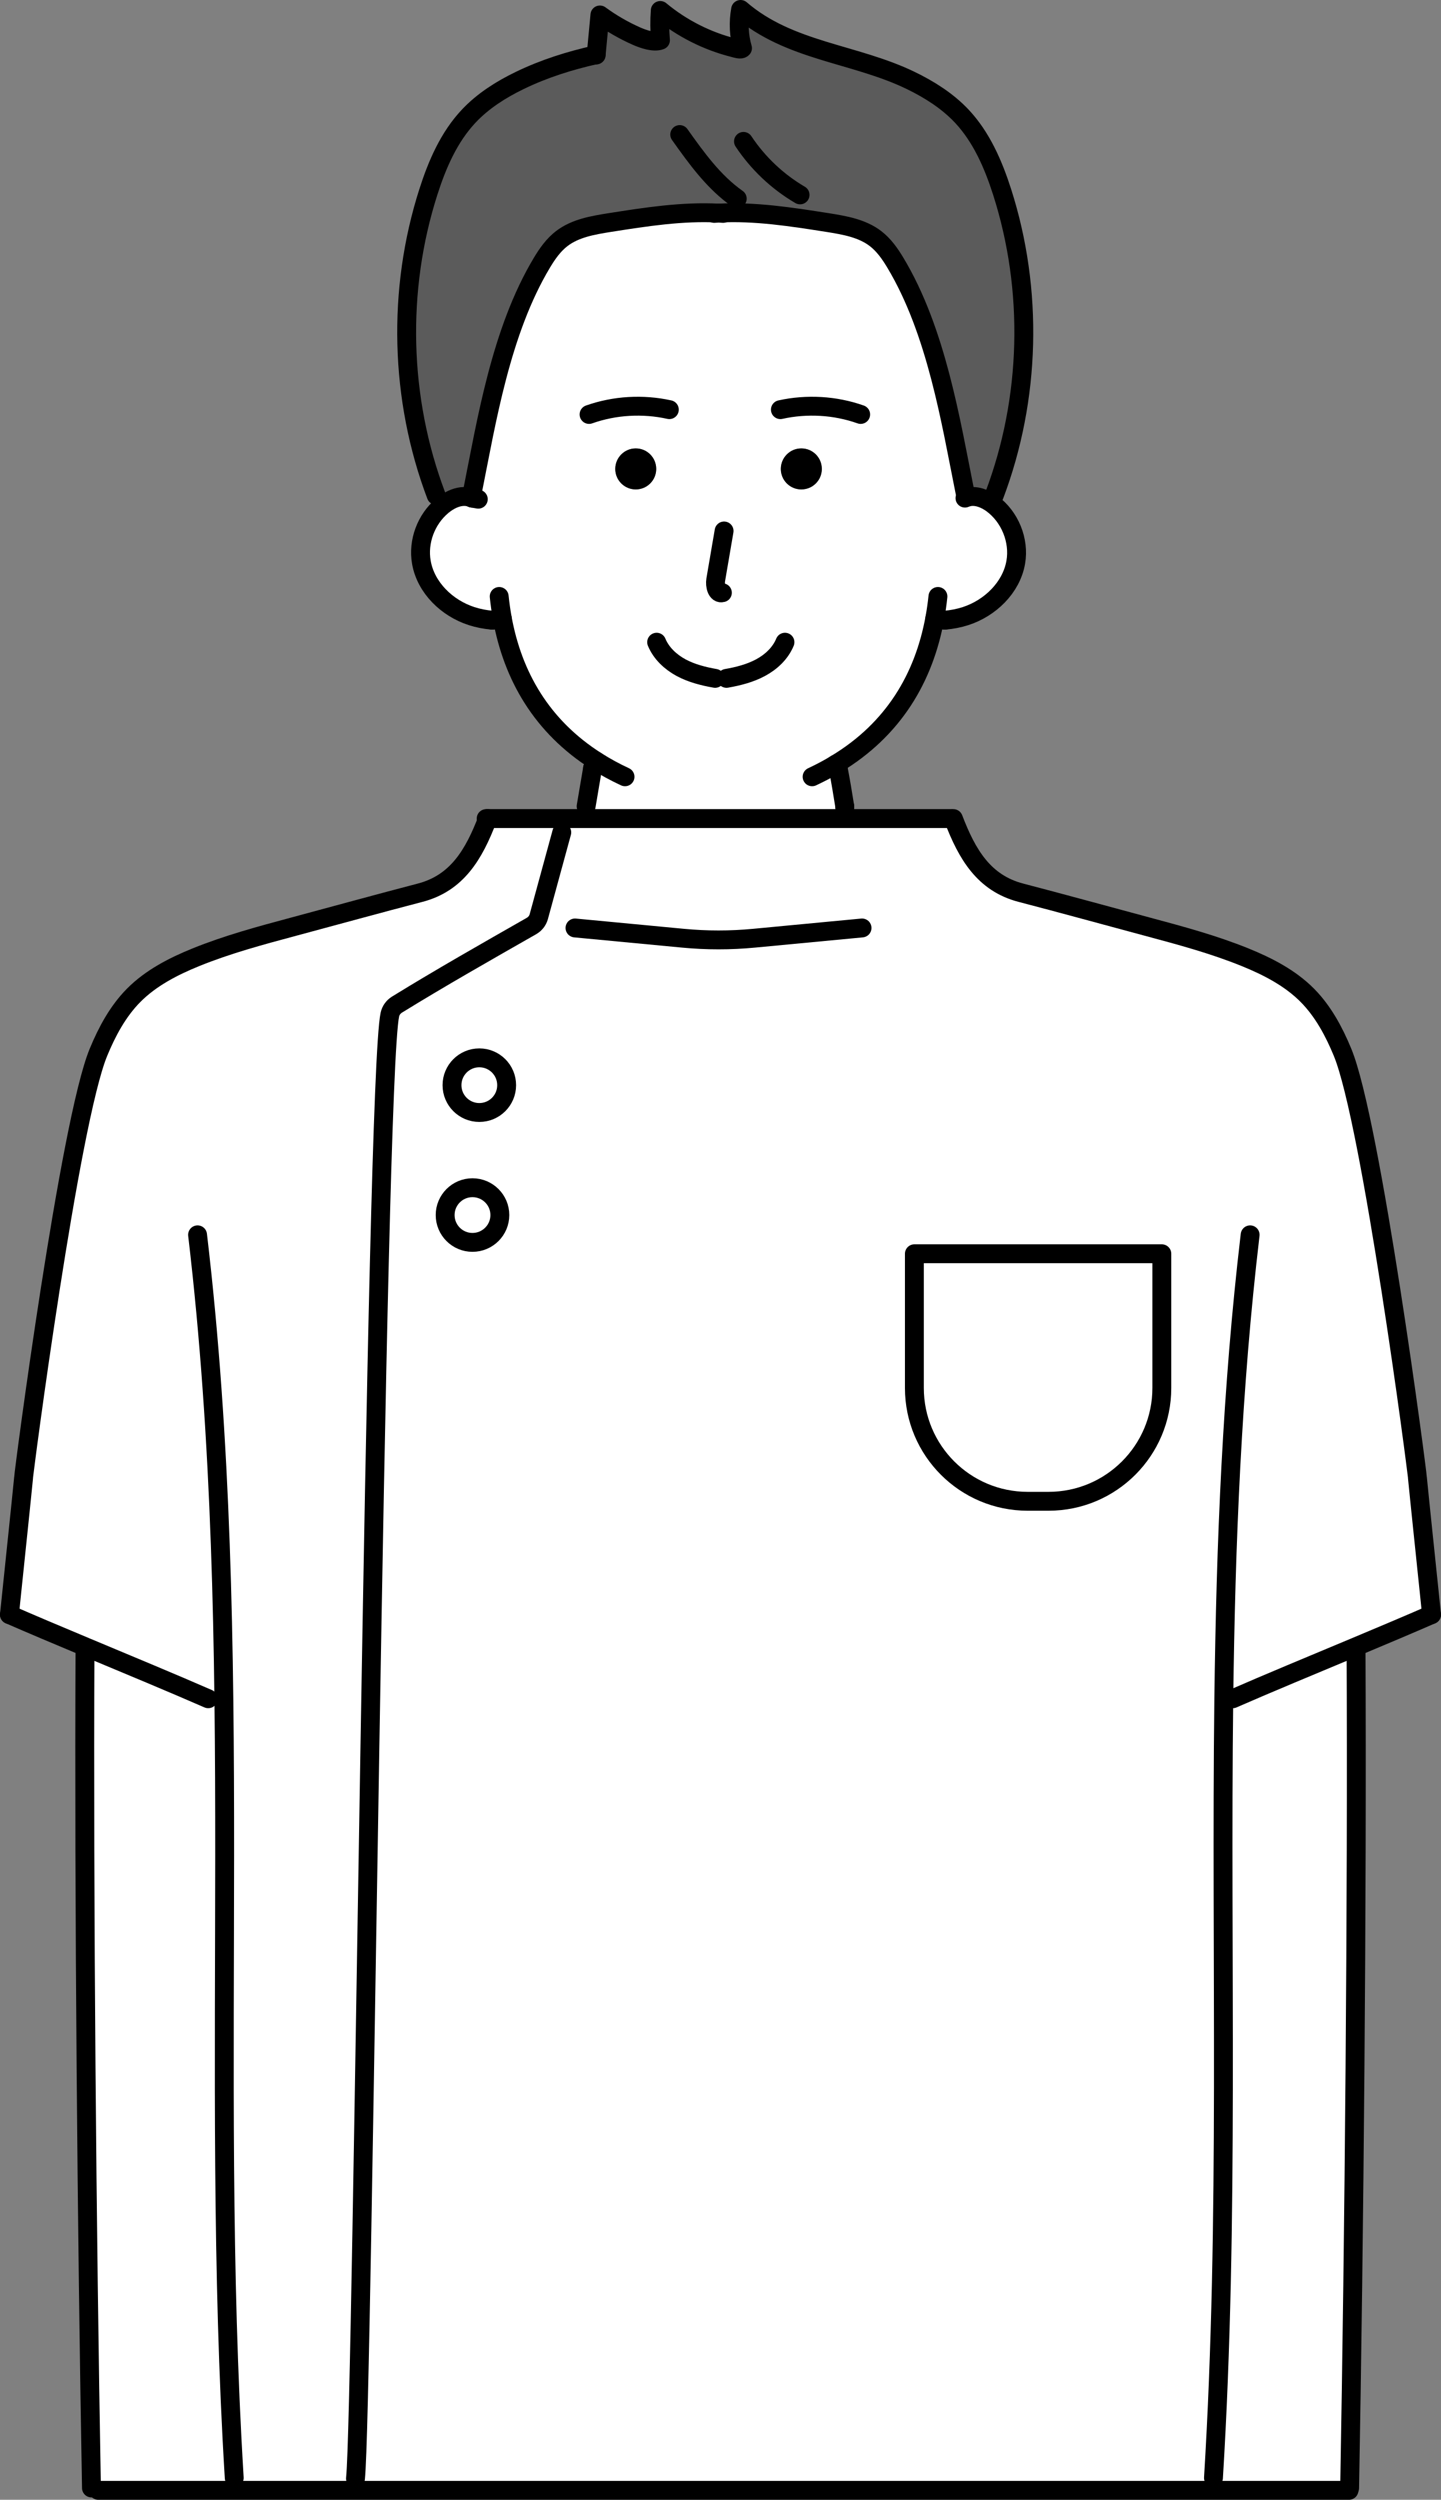
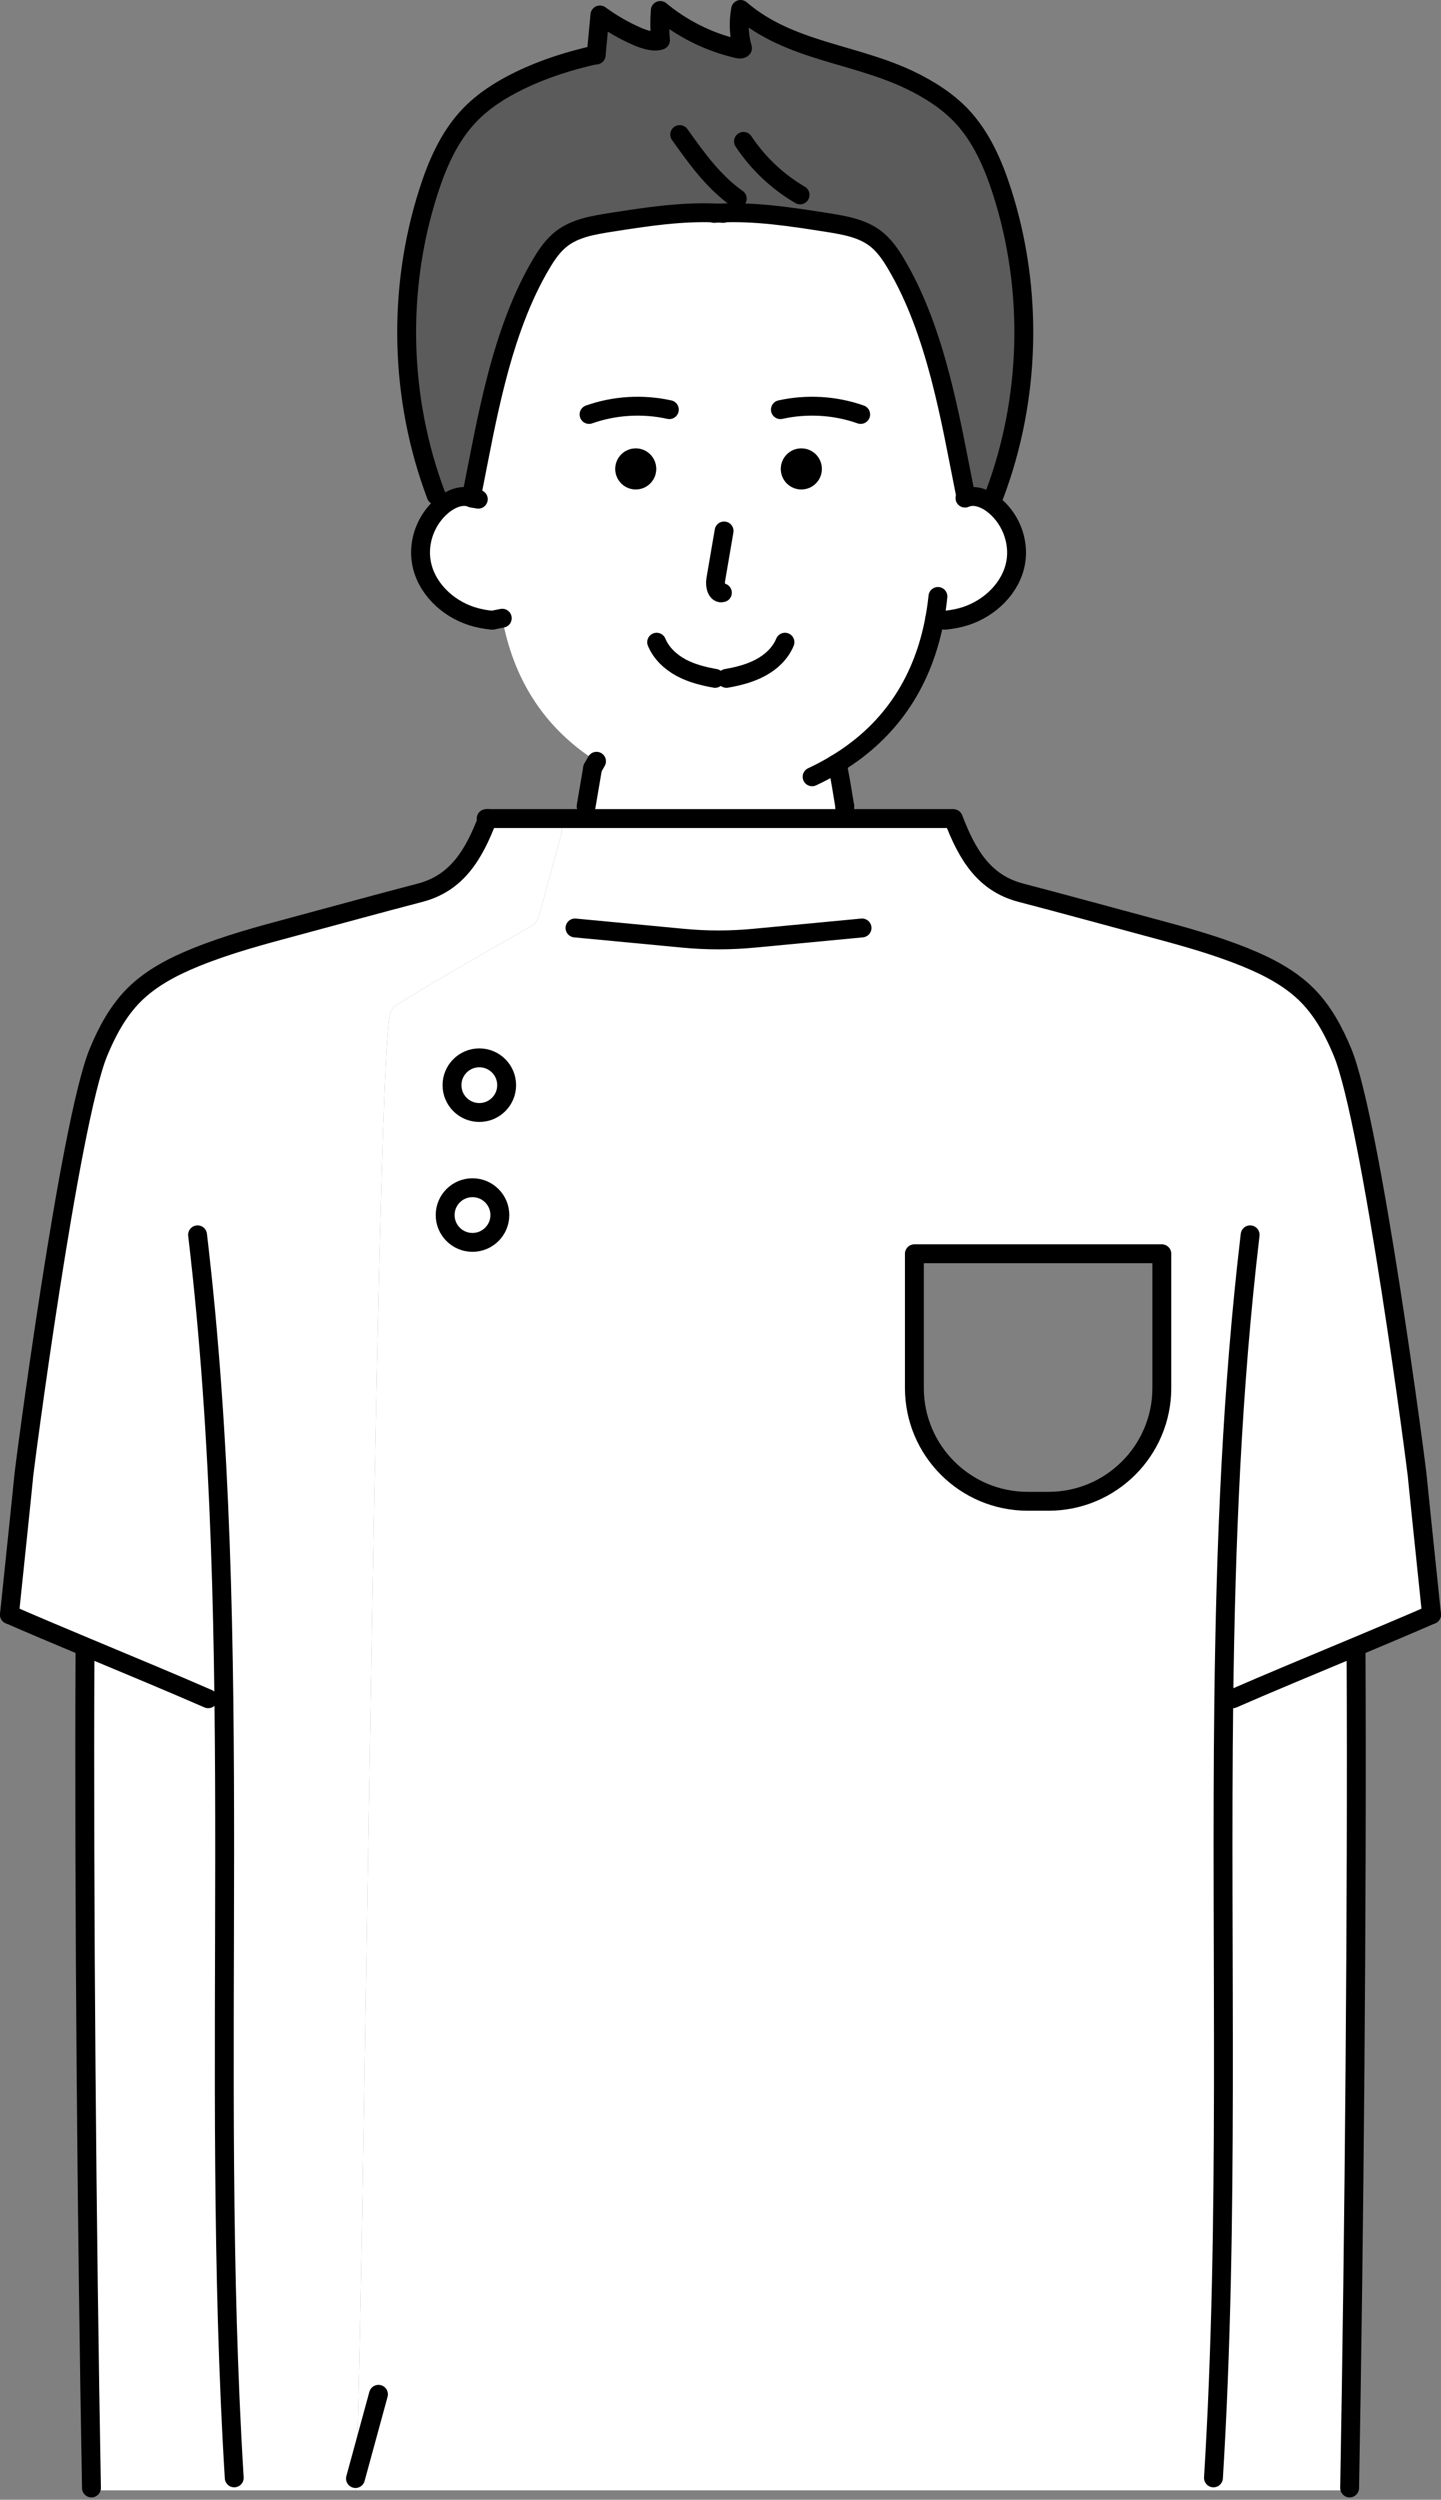
<svg xmlns="http://www.w3.org/2000/svg" id="_レイヤー_2" data-name="レイヤー 2" viewBox="0 0 305.32 529.5">
  <rect x="0" y="0" width="305.32" height="529.5" fill="#808080" stroke="none" />
  <defs>
    <style>
      .cls-1 {
        fill: none;
        stroke: #000;
        stroke-linecap: round;
        stroke-linejoin: round;
        stroke-width: 4px;
      }

      .cls-2 {
        fill: #5b5b5b;
      }

      .cls-3 {
        fill: #fff;
      }
    </style>
  </defs>
  <g id="_レイヤー_2-2" data-name="レイヤー 2">
    <g>
      <g>
        <path class="cls-3" d="M259.3,359.81c-.67,54.99,1.18,110.16-2.19,165.05v2.64H75.32v-2.5c1.55-14.35,4.18-295.99,7.29-310.1.19-.87.73-1.62,1.48-2.09,9.4-5.79,18.95-11.2,28.53-16.67.75-.43,1.31-1.14,1.54-1.98l4.87-17.84v-2.93h82.97c2.91,7.62,6.48,13.67,14.32,15.71,8.94,2.33,17.84,4.79,26.76,7.18,7.01,1.88,14.05,3.77,20.77,6.5,4.8,1.95,9.51,4.38,13.16,8.06,3.34,3.38,5.63,7.65,7.44,12.03,6.12,14.76,15.87,89.13,15.87,90.13,0,0,1,10,3,29-4.67,2.04-10.27,4.4-16.07,6.83-9.11,3.81-18.72,7.79-26.05,11l-1.9-.02ZM246.17,294v-28.43h-52.43v28.43c0,13.25,10.75,24,24,24h4.43c13.25,0,24-10.75,24-24ZM107.35,229.86c0-3.2-2.59-5.79-5.79-5.79s-5.79,2.59-5.79,5.79,2.59,5.79,5.79,5.79,5.79-2.59,5.79-5.79ZM105.91,257.37c0-3.2-2.6-5.79-5.8-5.79s-5.79,2.59-5.79,5.79,2.6,5.79,5.79,5.79,5.8-2.59,5.8-5.79Z" />
        <path class="cls-3" d="M287.32,349c.26,53.33-.39,124.67-1.36,178l-.14.5h-28.71v-2.64c3.37-54.89,1.52-110.06,2.19-165.05l1.9.02c7.33-3.21,16.94-7.19,26.05-11l.07.17Z" />
-         <path class="cls-3" d="M246.17,265.57v28.43c0,13.25-10.75,24-24,24h-4.43c-13.25,0-24-10.75-24-24v-28.43h52.43Z" />
        <path class="cls-3" d="M198.07,130.95c-2.3,12.57-8.7,23.55-20.99,30.92l.51.84c.53,2.77.98,5.45,1.39,8.07v.3s.01,2.31.01,2.31h-54.8v-2.61c.46-2.69.91-5.37,1.37-8.07l.83-1.46c-11.63-7.37-17.74-18.08-19.97-30.3l-2.11.42c-1.49-.12-2.98-.41-4.4-.87-5.2-1.68-9.69-6.01-10.63-11.4-.77-4.37.99-9.08,4.4-11.94.19-.16.39-.31.59-.46.03-.02.05-.05.08-.06,1.16-.84,2.61-1.48,4.01-1.48l1.72-.9c2.98-14.85,6-34.08,14.77-48.66,1.13-1.88,2.42-3.71,4.16-5.05,2.87-2.21,6.61-2.84,10.19-3.41,7.64-1.2,15.36-2.41,23.07-2,7.71-.41,15.42.8,23.07,2,3.57.57,7.31,1.2,10.18,3.41,1.74,1.34,3.03,3.17,4.16,5.05,8.78,14.58,11.79,33.81,14.78,48.66l.41,1.1c.41-.13.83-.2,1.25-.2.53,0,1.06.09,1.59.25.87.26,1.71.71,2.43,1.23,3.83,2.78,5.89,7.82,5.08,12.46-.94,5.39-5.45,9.72-10.63,11.4-1.43.46-2.92.75-4.42.87l-2.1-.42ZM174.13,99.33c0-2.41-1.94-4.35-4.35-4.35s-4.34,1.94-4.34,4.35,1.94,4.34,4.34,4.34,4.35-1.96,4.35-4.34ZM139.04,99.33c0-2.41-1.94-4.35-4.34-4.35s-4.34,1.94-4.34,4.35,1.95,4.34,4.34,4.34,4.34-1.96,4.34-4.34Z" />
        <path class="cls-2" d="M126.32,11.59c.26-2.81.53-5.61.79-8.42,2.42,1.77,5.03,3.28,7.77,4.49,1.39.61,3.65,1.41,5.06.86-.18-2.09-.2-4.2-.04-6.3,4.52,3.76,9.89,6.48,15.59,7.91.51.13,1.49.48,1.83.08-.77-2.66-.9-5.49-.4-8.21,10.36,8.92,24.1,9.27,36.01,15.03,3.99,1.93,7.8,4.34,10.84,7.56,4.18,4.45,6.68,10.22,8.55,16.04,6.67,20.81,6.08,43.87-1.66,64.31l-2.95.47c-.53-.16-1.06-.25-1.59-.25-.42,0-.84.07-1.25.2l-.41-1.1c-2.99-14.85-6-34.08-14.78-48.66-1.13-1.88-2.42-3.71-4.16-5.05-2.87-2.21-6.61-2.84-10.18-3.41-7.65-1.2-15.36-2.41-23.07-2-7.71-.41-15.43.8-23.07,2-3.58.57-7.32,1.2-10.19,3.41-1.74,1.34-3.03,3.17-4.16,5.05-8.77,14.58-11.79,33.81-14.77,48.66l-1.72.9c-1.4,0-2.85.64-4.01,1.48-.03.01-.05.04-.08.06-.2.15-.4.3-.59.46l-1.26-2.22c-7.73-20.44-8.32-43.5-1.65-64.31,1.86-5.82,4.36-11.59,8.55-16.04,3.03-3.22,6.84-5.63,10.83-7.56,5.15-2.49,10.58-4.2,16.15-5.44h.02Z" />
        <path d="M169.78,94.98c2.41,0,4.35,1.94,4.35,4.35s-1.94,4.34-4.35,4.34-4.34-1.96-4.34-4.34,1.94-4.35,4.34-4.35Z" />
        <path d="M134.7,94.98c2.4,0,4.34,1.94,4.34,4.35s-1.94,4.34-4.34,4.34-4.34-1.96-4.34-4.34,1.95-4.35,4.34-4.35Z" />
        <path class="cls-3" d="M18.08,348.83c-5.81-2.43-11.41-4.79-16.08-6.83,2-19,3-29,3-29,0-1,9.75-75.37,15.87-90.13,1.81-4.38,4.1-8.65,7.44-12.03,3.65-3.68,8.36-6.11,13.16-8.06,6.72-2.73,13.76-4.62,20.77-6.5,8.92-2.39,17.82-4.85,26.76-7.18,7.84-2.04,11.41-8.09,14.32-15.71h15.71v2.93l-4.87,17.84c-.23.84-.79,1.55-1.54,1.98-9.58,5.47-19.13,10.88-28.53,16.67-.75.47-1.29,1.22-1.48,2.09-3.11,14.11-5.74,295.75-7.29,310.1v2.5H20.82l-1.44-.5c-.98-53.33-1.62-124.67-1.37-178l.07-.17Z" />
        <circle class="cls-3" cx="101.56" cy="229.86" r="5.79" />
        <path class="cls-3" d="M100.11,251.58c3.2,0,5.8,2.59,5.8,5.79s-2.6,5.79-5.8,5.79-5.79-2.59-5.79-5.79,2.6-5.79,5.79-5.79Z" />
      </g>
      <g>
        <path class="cls-1" d="M287.32,349c.26,53.33-.39,124.67-1.36,178" />
        <path class="cls-1" d="M18.01,349c-.25,53.33.39,124.67,1.37,178" />
        <line class="cls-1" x1="100.02" y1="105.51" x2="101.34" y2="105.74" />
        <line class="cls-1" x1="106.42" y1="130.95" x2="104.31" y2="131.37" />
        <line class="cls-1" x1="125.56" y1="162.71" x2="126.39" y2="161.25" />
        <line class="cls-1" x1="178.98" y1="170.78" x2="178.99" y2="171.08" />
        <line class="cls-1" x1="177.08" y1="161.87" x2="177.59" y2="162.71" />
        <line class="cls-1" x1="200.17" y1="131.37" x2="198.07" y2="130.95" />
        <path class="cls-1" d="M125.56,162.71c-.46,2.7-.91,5.38-1.37,8.07" />
        <path class="cls-1" d="M177.59,162.71c.53,2.77.98,5.45,1.39,8.07" />
        <path class="cls-1" d="M100.02,105.51c-.53-.24-1.09-.35-1.66-.35-1.4,0-2.85.64-4.01,1.48-.03.01-.05.04-.08.06-.2.15-.4.3-.59.46-3.41,2.86-5.17,7.57-4.4,11.94.94,5.39,5.43,9.72,10.63,11.4,1.42.46,2.91.75,4.4.87" />
        <path class="cls-1" d="M139.13,136.03c.97,2.35,2.94,4.18,5.17,5.39,2.23,1.2,4.73,1.83,7.22,2.27" />
        <path class="cls-1" d="M166.32,136.03c-.97,2.35-2.92,4.18-5.17,5.39-2.23,1.2-4.72,1.83-7.22,2.27" />
        <path class="cls-1" d="M153.42,112.47c-.59,3.45-1.19,6.89-1.77,10.34-.21,1.22.22,3.07,1.41,2.74" />
-         <path class="cls-1" d="M105.77,126.34c.16,1.57.38,3.1.65,4.61,2.23,12.22,8.34,22.93,19.97,30.3,1.87,1.19,3.88,2.29,6.04,3.29" />
        <path class="cls-1" d="M204.46,105.51c.14-.06.27-.11.41-.15.41-.13.83-.2,1.25-.2.53,0,1.06.09,1.59.25.87.26,1.71.71,2.43,1.23,3.83,2.78,5.89,7.82,5.08,12.46-.94,5.39-5.45,9.72-10.63,11.4-1.43.46-2.92.75-4.42.87" />
        <path class="cls-1" d="M198.73,126.34c-.16,1.57-.38,3.1-.66,4.61-2.3,12.57-8.7,23.55-20.99,30.92-1.56.96-3.24,1.84-5.01,2.67" />
        <path class="cls-1" d="M165.35,86.77c5.62-1.24,11.58-.9,17.01,1.02" />
        <path class="cls-1" d="M141.82,86.77c-5.61-1.24-11.58-.9-17.01,1.02" />
        <path class="cls-1" d="M151.32,45.2c.32-.02.63-.04.95-.06,7.71-.41,15.42.8,23.07,2,3.57.57,7.31,1.2,10.18,3.41,1.74,1.34,3.03,3.17,4.16,5.05,8.78,14.58,11.79,33.81,14.78,48.66" />
        <path class="cls-1" d="M210.66,104.94c7.74-20.44,8.33-43.5,1.66-64.31-1.87-5.82-4.37-11.59-8.55-16.04-3.04-3.22-6.85-5.63-10.84-7.56-11.91-5.76-25.65-6.11-36.01-15.03-.5,2.72-.37,5.55.4,8.21-.34.4-1.32.05-1.83-.08-5.7-1.43-11.07-4.15-15.59-7.91-.16,2.1-.14,4.21.04,6.3-1.41.55-3.67-.25-5.06-.86-2.74-1.21-5.35-2.72-7.77-4.49-.26,2.81-.53,5.61-.79,8.42,0,.02,0,.04,0,.06" />
        <path class="cls-1" d="M153.22,45.2c-.32-.02-.63-.04-.95-.06-7.71-.41-15.43.8-23.07,2-3.58.57-7.32,1.2-10.19,3.41-1.74,1.34-3.03,3.17-4.16,5.05-8.77,14.58-11.79,33.81-14.77,48.66" />
        <path class="cls-1" d="M126.3,11.59c-5.57,1.24-11,2.95-16.15,5.44-3.99,1.93-7.8,4.34-10.83,7.56-4.19,4.45-6.69,10.22-8.55,16.04-6.67,20.81-6.08,43.87,1.65,64.31" />
        <path class="cls-1" d="M169.52,41.28c-4.79-2.8-8.92-6.71-11.99-11.33" />
        <path class="cls-1" d="M156.21,42.08c-5.01-3.52-8.65-8.6-12.19-13.58" />
        <polyline class="cls-1" points="103.01 173.39 103.32 173.39 119.03 173.39 124.19 173.39 178.99 173.39 201.47 173.39" />
        <path class="cls-1" d="M202,173.39c2.91,7.62,6.48,13.67,14.32,15.71,8.94,2.33,17.84,4.79,26.76,7.18,7.01,1.88,14.05,3.77,20.77,6.5,4.8,1.95,9.51,4.38,13.16,8.06,3.34,3.38,5.63,7.65,7.44,12.03,6.12,14.76,15.87,89.13,15.87,90.13,0,0,1,10,3,29" />
-         <path class="cls-1" d="M75.32,525c1.55-14.35,4.18-295.99,7.29-310.1.19-.87.73-1.62,1.48-2.09,9.4-5.79,18.95-11.2,28.53-16.67.75-.43,1.31-1.14,1.54-1.98l4.87-17.84" />
+         <path class="cls-1" d="M75.32,525l4.87-17.84" />
        <circle class="cls-1" cx="101.56" cy="229.86" r="5.79" />
        <path class="cls-1" d="M105.91,257.37c0,3.2-2.6,5.79-5.8,5.79s-5.79-2.59-5.79-5.79,2.6-5.79,5.79-5.79,5.8,2.59,5.8,5.79Z" />
        <path class="cls-1" d="M121.83,196.56l22.87,2.17c5.01.48,10.06.48,15.08,0l22.87-2.17" />
        <path class="cls-1" d="M222.17,318h-4.43c-13.25,0-24-10.75-24-24v-28.43h52.43v28.43c0,13.25-10.75,24-24,24Z" />
        <path class="cls-1" d="M41.86,261.56c10.33,87.24,2.39,175.62,7.77,263.3" />
        <path class="cls-1" d="M264.88,261.56c-3.86,32.63-5.17,65.41-5.58,98.25-.67,54.99,1.18,110.16-2.19,165.05" />
-         <polyline class="cls-1" points="20.82 527.5 75.32 527.5 257.11 527.5 285.82 527.5" />
        <path class="cls-1" d="M261.2,359.83c7.33-3.21,16.94-7.19,26.05-11,5.8-2.43,11.4-4.79,16.07-6.83" />
        <path class="cls-1" d="M103.32,173.39c-2.91,7.62-6.48,13.67-14.32,15.71-8.94,2.33-17.84,4.79-26.76,7.18-7.01,1.88-14.05,3.77-20.77,6.5-4.8,1.95-9.51,4.38-13.16,8.06-3.34,3.38-5.63,7.65-7.44,12.03-6.12,14.76-15.87,89.13-15.87,90.13,0,0-1,10-3,29" />
        <path class="cls-1" d="M44.12,359.83c-7.33-3.21-16.94-7.19-26.04-11-5.81-2.43-11.41-4.79-16.08-6.83" />
      </g>
    </g>
  </g>
</svg>